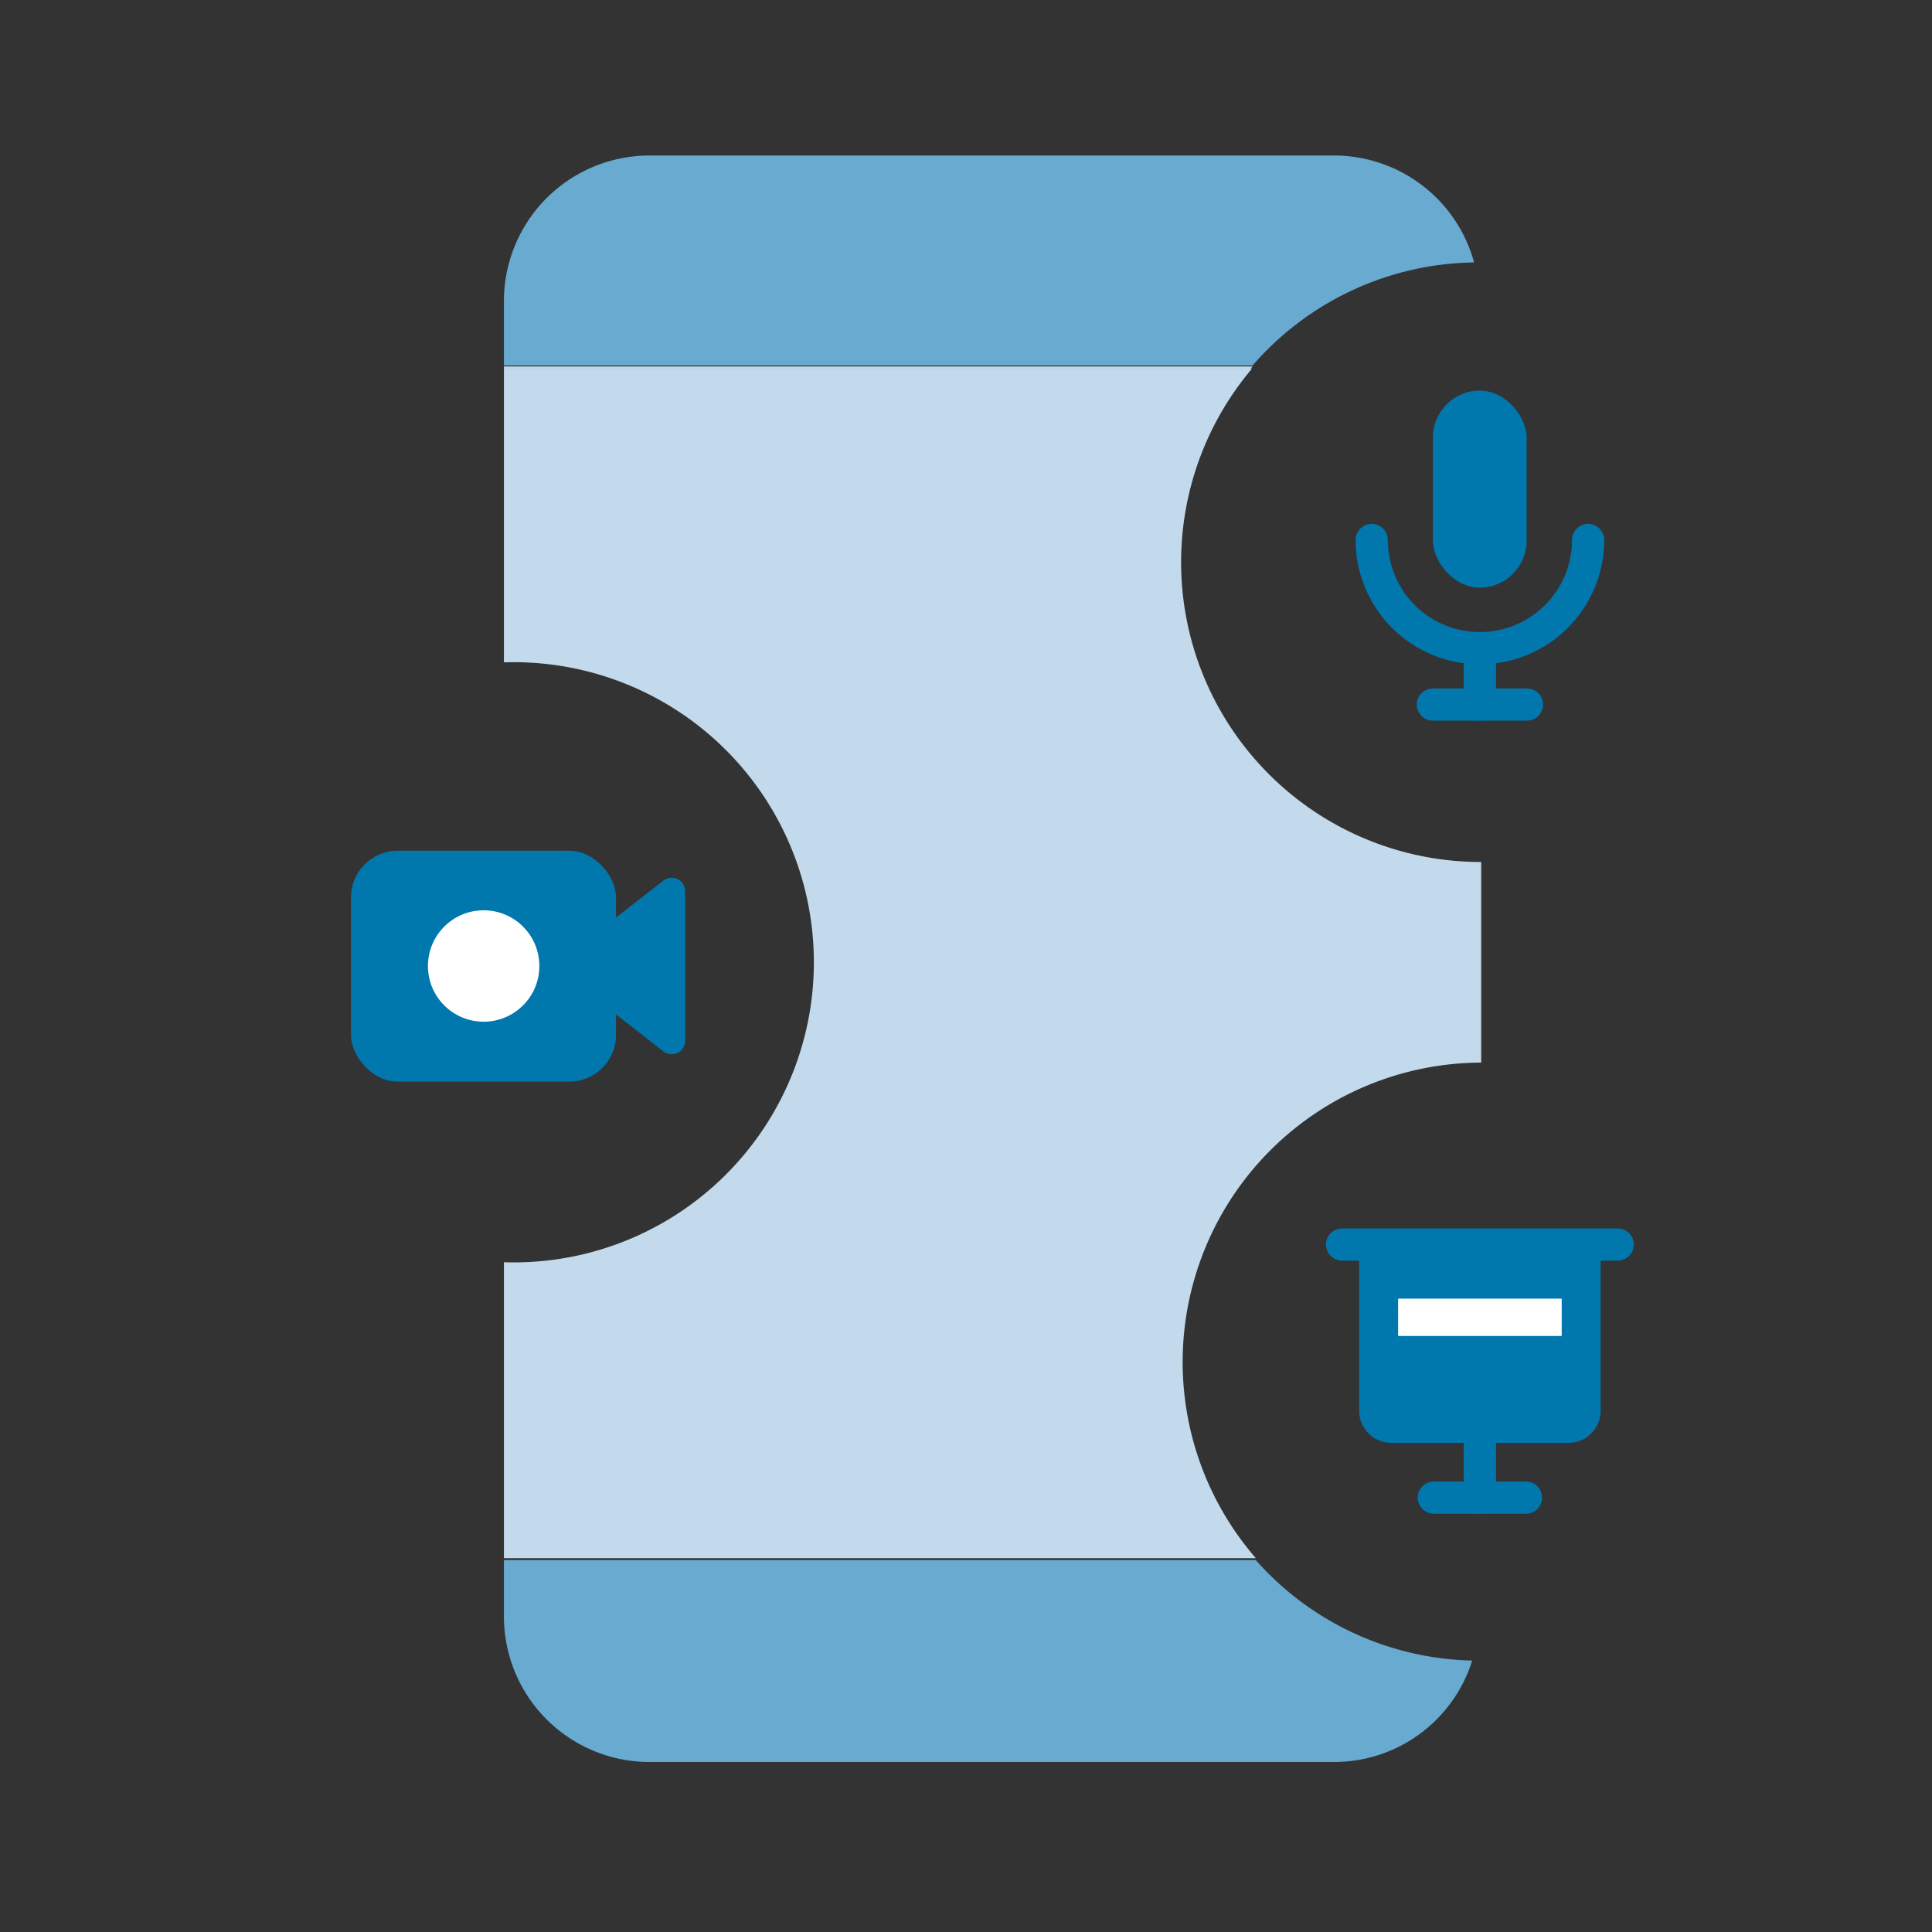
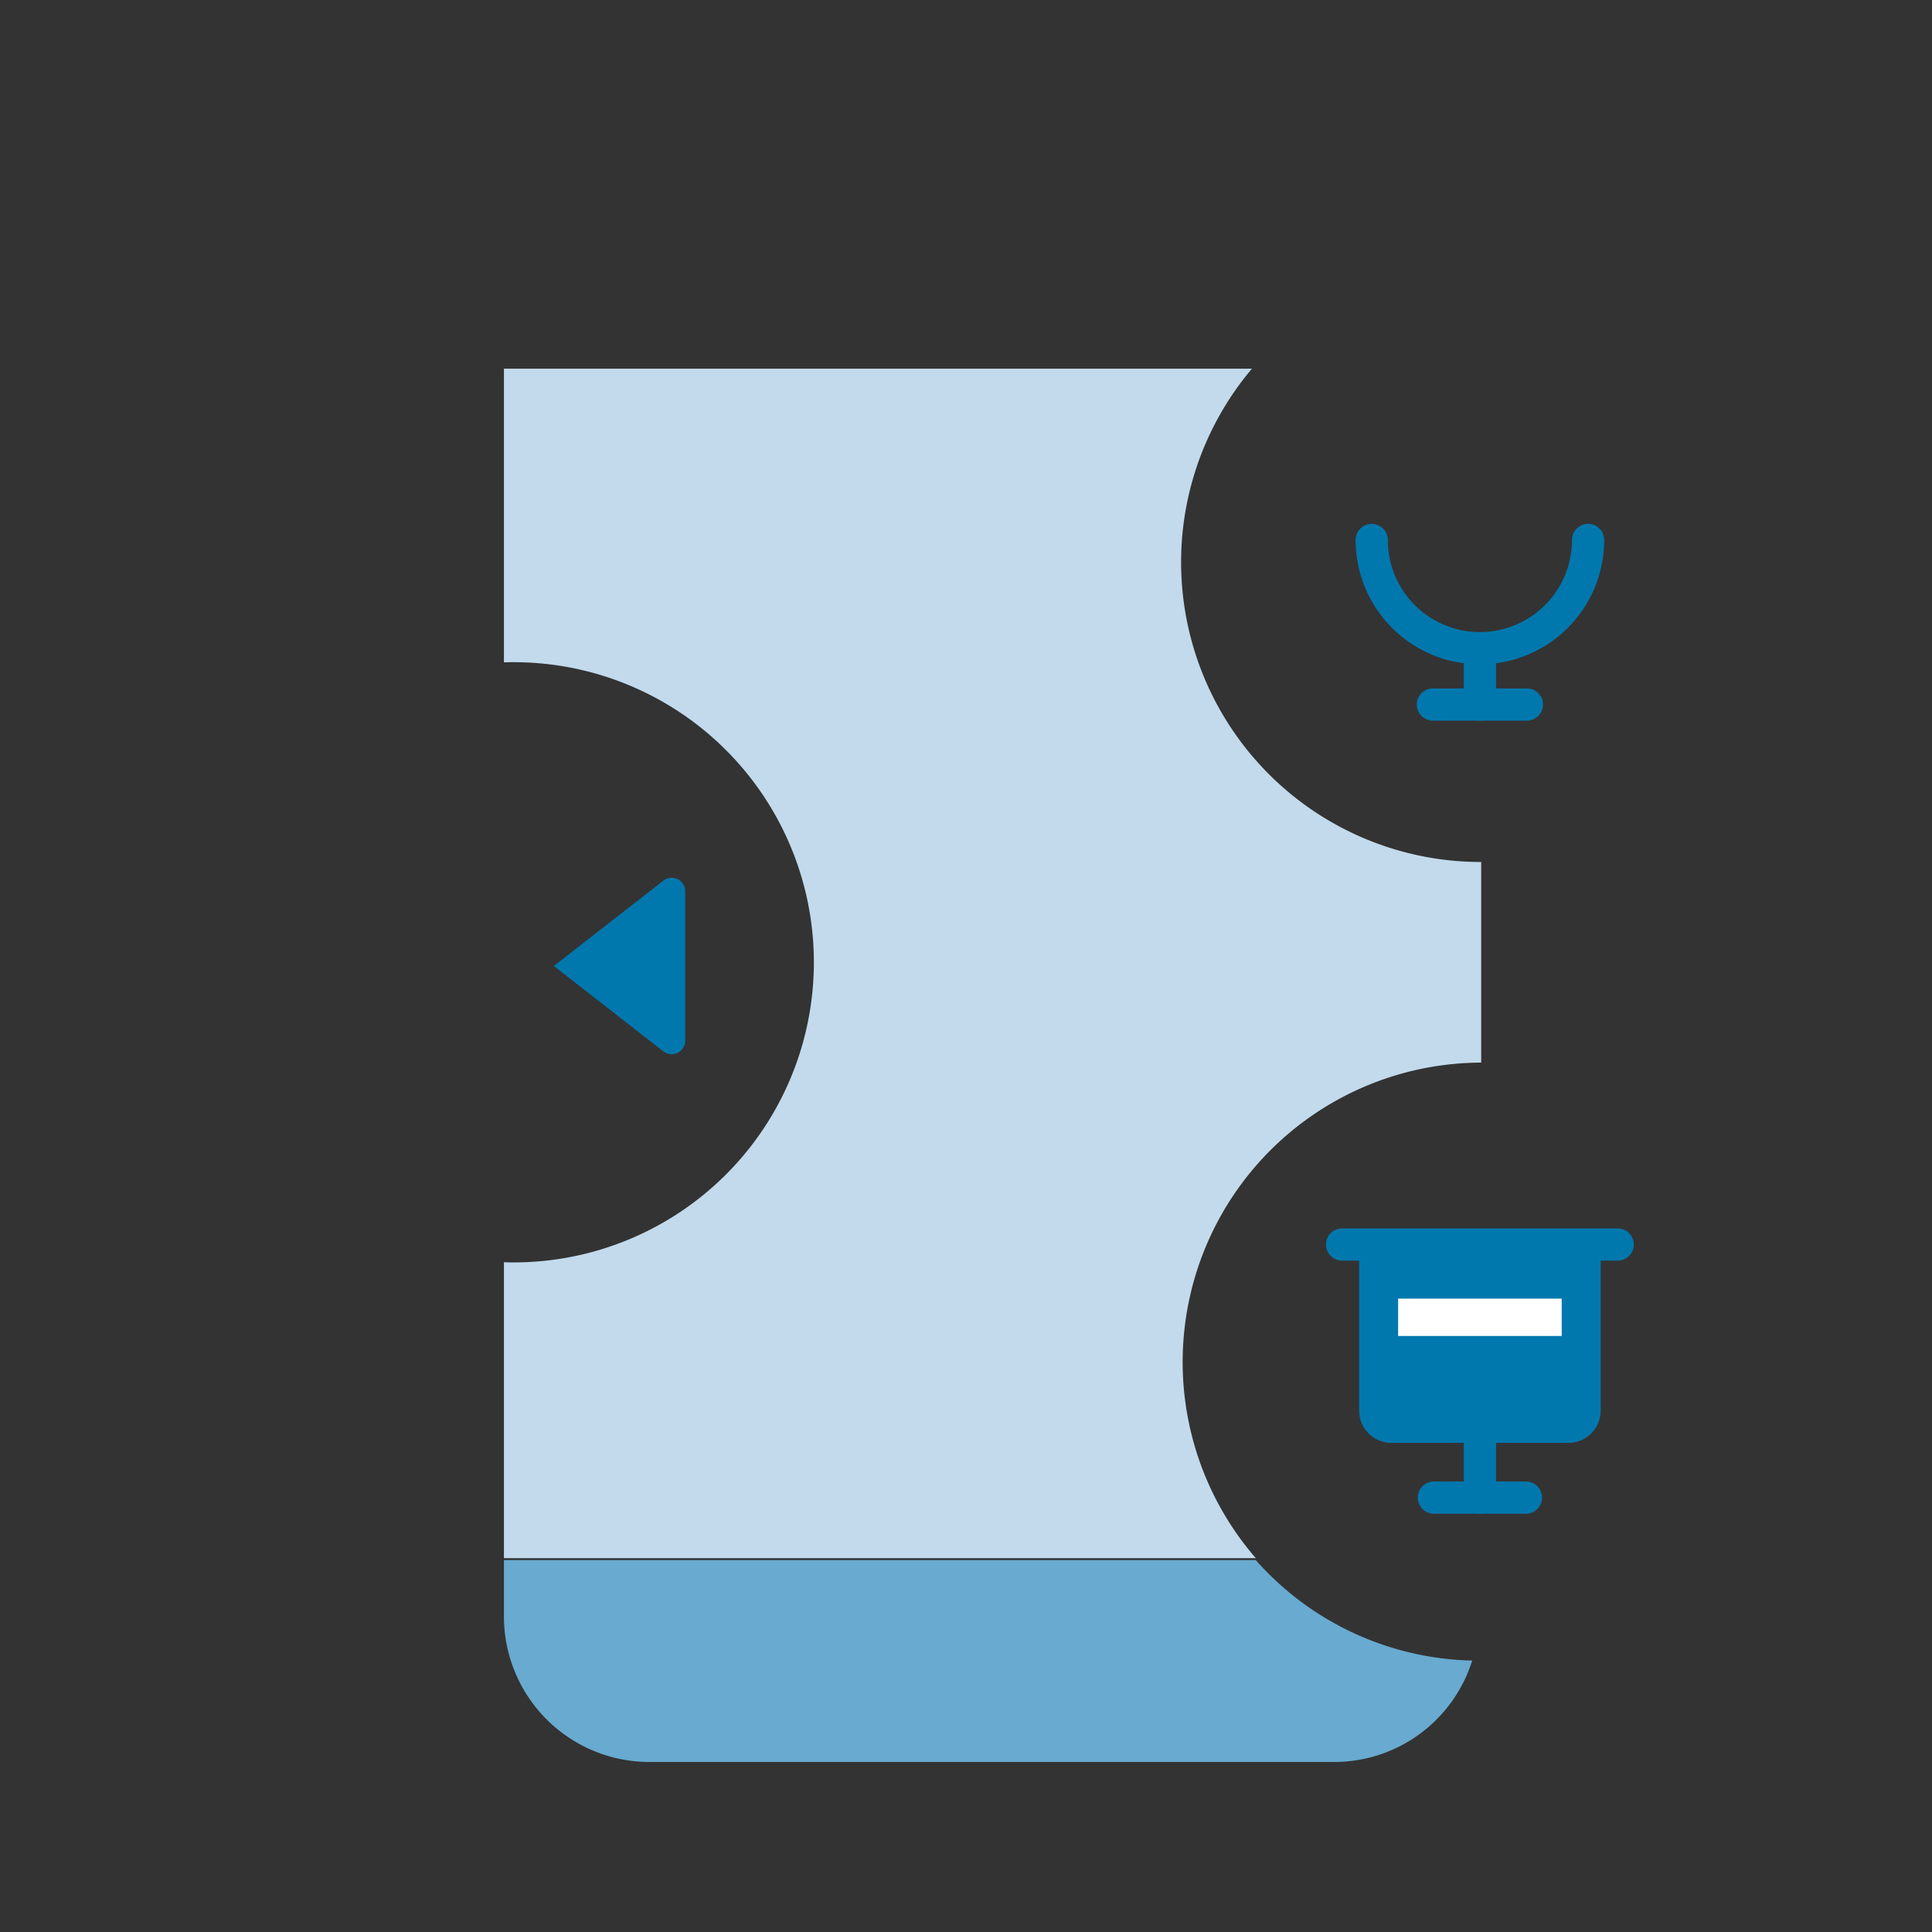
<svg xmlns="http://www.w3.org/2000/svg" id="Layer_1" data-name="Layer 1" viewBox="0 0 60 60">
  <rect x="0" y="0" width="60" height="60" fill="#333333" stroke="none" />
  <defs>
    <style>.cls-1{fill:#68aad0;}.cls-2{fill:#c2daec;}.cls-3{fill:#0078ae;}.cls-4{fill:none;stroke:#0078ae;stroke-linecap:round;stroke-miterlimit:10;}.cls-5{fill:#fff;}</style>
  </defs>
  <title>Video Conferencing - All-in-One Integrated Platform</title>
-   <path class="cls-1" d="M45.78,8.15a4.51,4.51,0,0,0-4.34-3.32H20.17a4.52,4.52,0,0,0-4.52,4.52v2H38.9A9.28,9.28,0,0,1,45.78,8.15Z" />
  <path class="cls-1" d="M39,48.45H15.65V50.2a4.52,4.52,0,0,0,4.52,4.52H41.44a4.49,4.49,0,0,0,4.28-3.15A9.24,9.24,0,0,1,39,48.45Z" />
  <path class="cls-2" d="M46,33V26.77a9.31,9.31,0,0,1-7.12-15.32H15.65v9.12a9.32,9.32,0,1,1,0,18.63v9.19H39A9.3,9.3,0,0,1,46,33Z" />
-   <path class="cls-2" d="M38.9,11.38H15.65v.07H38.84Z" />
-   <rect class="cls-3" x="44.5" y="12.13" width="2.91" height="6.12" rx="1.46" />
  <path class="cls-4" d="M49.32,16.77a3.36,3.36,0,1,1-6.72,0" />
  <line class="cls-4" x1="45.96" y1="20.13" x2="45.96" y2="21.88" />
  <line class="cls-4" x1="44.5" y1="21.88" x2="47.42" y2="21.88" />
  <line class="cls-4" x1="45.96" y1="44.41" x2="45.96" y2="46.51" />
  <line class="cls-4" x1="44.53" y1="46.51" x2="47.39" y2="46.51" />
  <path class="cls-3" d="M42.21,38.81h7.5a0,0,0,0,1,0,0v5a1,1,0,0,1-1,1h-5.5a1,1,0,0,1-1-1v-5A0,0,0,0,1,42.21,38.81Z" />
  <line class="cls-4" x1="41.68" y1="38.65" x2="50.24" y2="38.65" />
  <rect class="cls-5" x="43.42" y="40.33" width="5.08" height="1.16" />
-   <rect class="cls-3" x="10.9" y="26.42" width="8.23" height="7.17" rx="1.45" />
  <path class="cls-3" d="M20.6,32.65,17.2,30l3.4-2.65a.42.42,0,0,1,.68.34v4.62A.42.42,0,0,1,20.6,32.65Z" />
-   <circle class="cls-5" cx="15.02" cy="30" r="1.73" />
</svg>